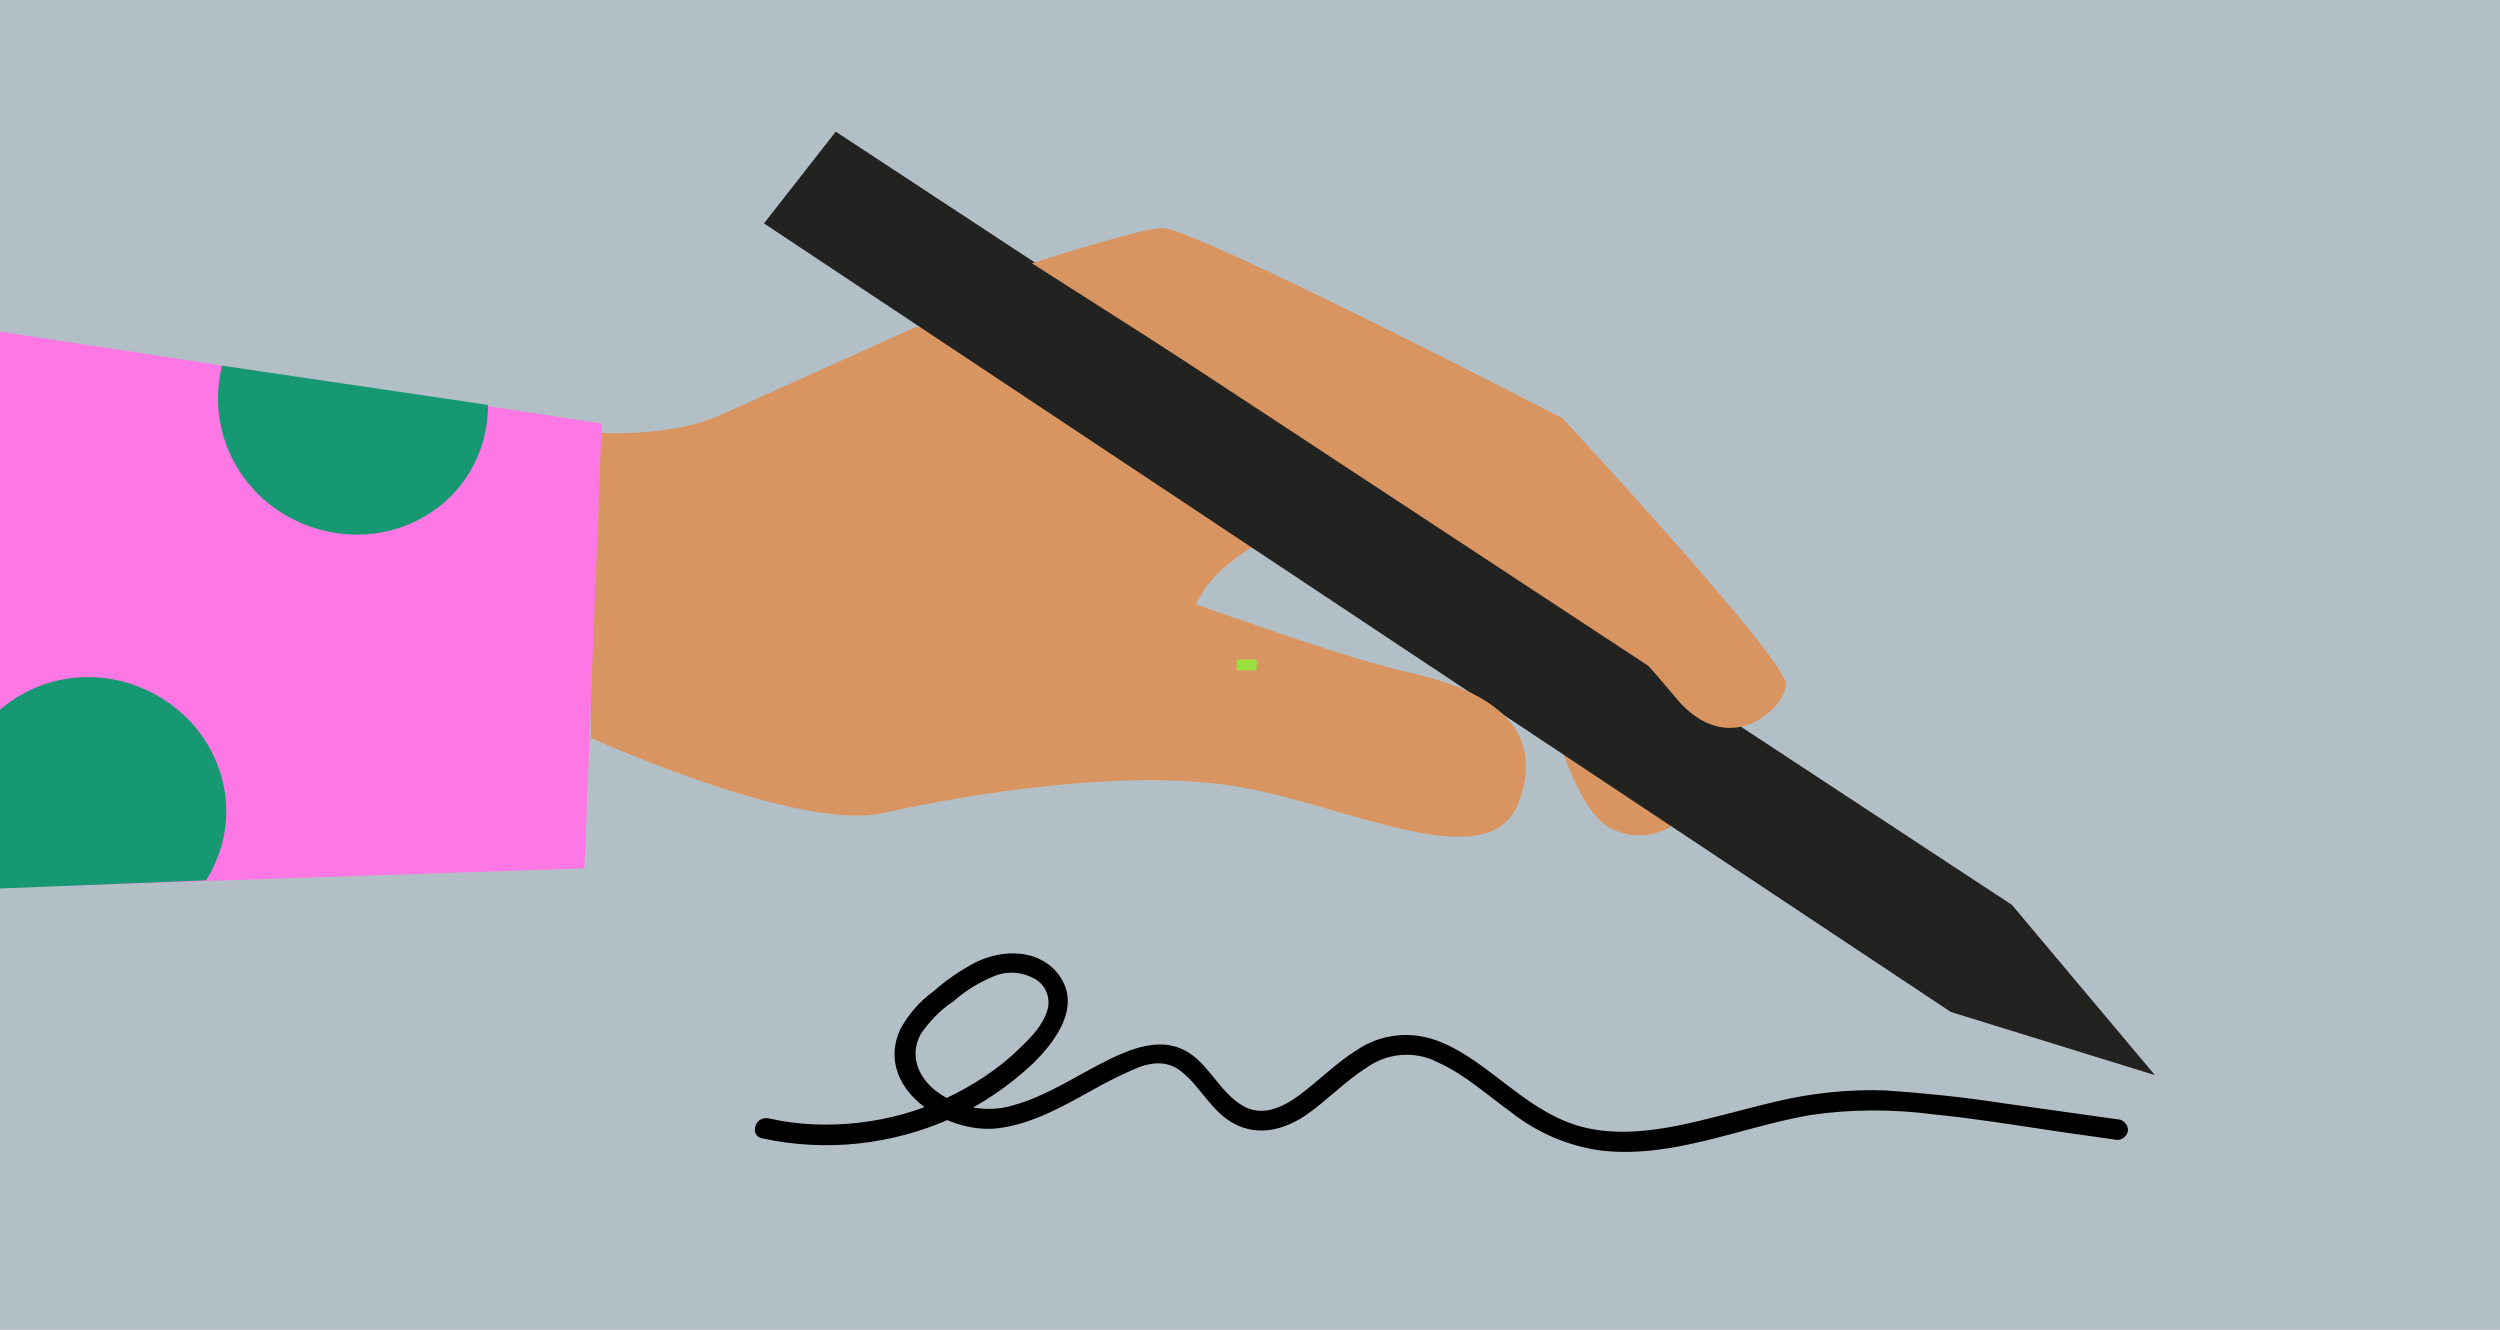
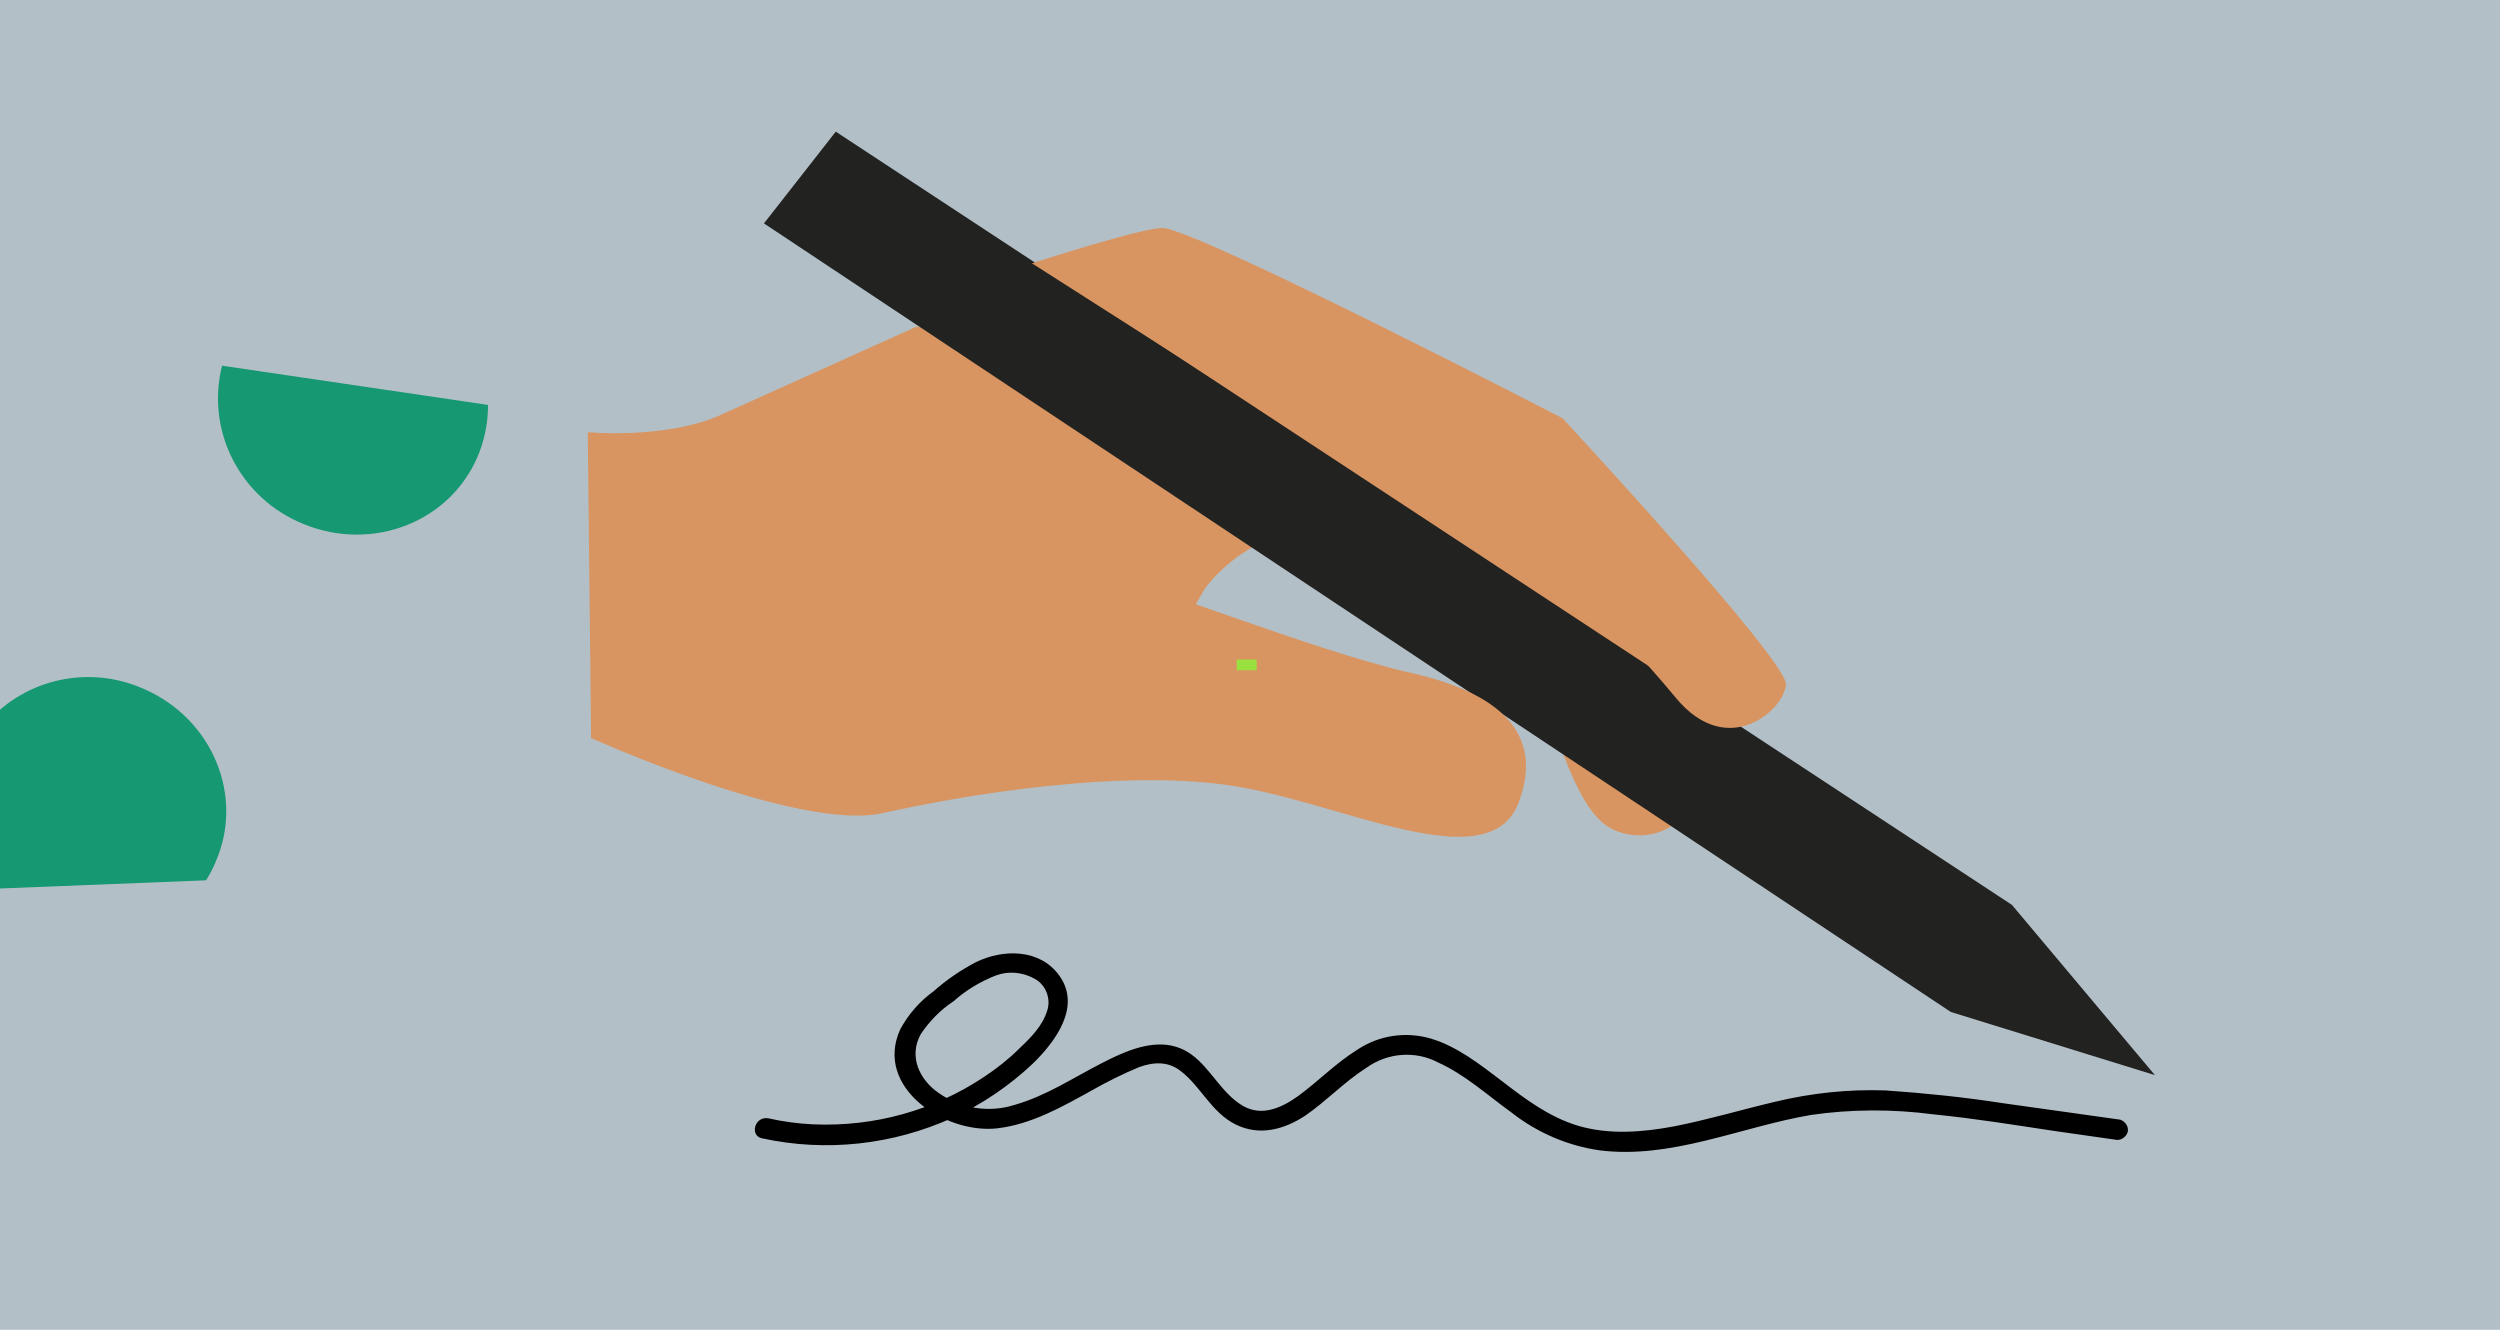
<svg xmlns="http://www.w3.org/2000/svg" xmlns:xlink="http://www.w3.org/1999/xlink" id="Warstwa_1" x="0px" y="0px" viewBox="0 0 376 200" style="enable-background:new 0 0 376 200;" xml:space="preserve">
  <style type="text/css">	.st0{clip-path:url(#SVGID_00000055670242043532823310000011069439520029462915_);}	.st1{fill:#B3BFC7;}	.st2{fill:#D89561;}	.st3{fill:#222221;}	.st4{fill:#FD78E4;}	.st5{fill:#169872;}	.st6{opacity:0.72;clip-path:url(#SVGID_00000055670242043532823310000011069439520029462915_);fill:#81FF32;}</style>
  <g>
    <defs>
      <rect id="SVGID_1_" x="0" y="0" width="376" height="200" />
    </defs>
    <clipPath id="SVGID_00000051341627111171117070000004197024095658941630_">
      <use xlink:href="#SVGID_1_" style="overflow:visible;" />
    </clipPath>
    <g id="Warstwa_4" style="clip-path:url(#SVGID_00000051341627111171117070000004197024095658941630_);">
      <rect x="-2" y="-2.1" class="st1" width="379.9" height="204" />
    </g>
    <g id="Warstwa_1_00000105414011408033267030000006134939972450810266_" style="clip-path:url(#SVGID_00000051341627111171117070000004197024095658941630_);">
      <path class="st2" d="M181.3,88.4c0,0,7-9.6,16.5-7.7s34.6,23.6,34.6,23.6s3.4,15.1,8.7,19.5s18.2,1.3,12.3-13.9   c-3.2-8.3-18.2-36.1-29.3-38.8s-51.9-31.6-57.6-26.8s-28.7,4.9-28.7,4.9l30.3,42.9l8.4,4.4L181.3,88.4z" />
      <polygon class="st3" points="114.9,33.6 293.4,152.2 324.1,161.7 302.6,136.1 125.7,19.8   " />
      <path class="st2" d="M175,34.3c6.1,0.7,60,28.6,60,28.6s33.7,36.3,33.6,40s-8.7,11.6-16.6,2S227.9,79,227.9,79l-29.6-11.9   l-43.1-27.5C155.2,39.6,172.5,34,175,34.3z" />
      <path class="st2" d="M137.9,49.1c0,0-21.3,9.6-29.5,13.3s-20,2.6-20,2.6l0.5,46c0,0,31.2,14.1,43.8,11.3s35.4-6.6,52.1-4.2   s39.1,14.5,43.6,2.6c3.5-9.2-1.1-16.1-16.2-19.5s-42.3-14.6-44.7-13.9c-2.7,0.8,15-6.8,15.3-8.5L137.9,49.1z" />
-       <polygon class="st4" points="-1.8,49.6 90.5,63.7 87.9,130.6 -1.8,133.6   " />
      <path class="st5" d="M33.4,55c-2.4,9.5,2.4,19.3,11.3,23.4C55,83.2,67,79.1,71.6,69.2c1.2-2.6,1.8-5.4,1.8-8.3L33.4,55z" />
      <path class="st5" d="M21.6,103.6c-8.1-3.6-17.6-1.6-23.5,5c0.1,2.1,0.1,25.1,0.1,25.1l32.8-1.3c0.5-0.8,1-1.7,1.4-2.7   C36.8,119.8,32,108.1,21.6,103.6z" />
      <path d="M114.6,171.2c9.6,2.1,19.7,1,28.7-3.1c4.4-2,8.5-4.8,12-8.1c3.4-3.3,7.4-8.6,4-13.3c-2.9-4-8.4-4-12.5-2   c-2.3,1.2-4.5,2.7-6.4,4.4c-2.1,1.5-3.8,3.5-5,5.7c-4,8.8,6.8,15.8,14.6,14.9c5.1-0.6,9.7-3.2,14.2-5.7c2.3-1.3,4.7-2.5,7.1-3.5   c2.2-0.8,4.4-0.9,6.3,0.6c3,2.3,4.6,6.2,8.2,8c3.6,1.8,7.3,0.8,10.5-1.3c3.2-2.2,5.9-5.1,9.2-7.2c3.2-2.3,7.4-2.6,10.8-0.8   c4,1.8,7.4,4.9,11,7.5c3.8,3,8.4,5,13.2,5.7c10.8,1.4,21.3-3.5,31.8-5.3c6.1-0.9,12.4-0.9,18.5-0.1c6.1,0.6,12.2,1.6,18.2,2.5   l9.1,1.3c0.8,0.2,1.6-0.3,1.9-1.1c0.2-0.8-0.3-1.6-1.1-1.9l-17.8-2.5c-5.8-0.9-11.7-1.5-17.5-1.9c-5.6-0.2-11.2,0.4-16.6,1.7   c-5.1,1.2-10.1,2.7-15.2,3.7c-4.8,0.9-9.8,1.3-14.5-0.1c-4.3-1.3-7.9-4-11.4-6.7c-3.3-2.5-6.7-5.2-10.7-6.4   c-3.8-1.1-7.8-0.5-11.1,1.7c-3.2,2-5.8,4.7-8.8,6.9c-2.5,1.8-5.5,3.2-8.4,1.5c-3.2-1.9-4.8-5.6-7.7-7.7c-4.3-3.1-9.4-0.8-13.5,1.3   c-4.3,2.2-8.5,5-13.2,6.3c-3.8,1.2-8,0.5-11.3-1.8c-2.9-2-4.6-5.5-2.7-8.9c1.3-1.9,2.9-3.6,4.9-4.9c1.9-1.7,4.1-3,6.4-3.9   c1.9-0.7,4-0.5,5.8,0.5c1.7,0.9,2.5,3,1.9,4.8c-0.7,2.3-2.5,4.1-4.2,5.7c-1.6,1.6-3.4,3-5.2,4.2c-7.6,5.1-16.6,7.6-25.8,7.2   c-2.2-0.1-4.5-0.4-6.7-0.9C113.5,167.8,112.7,170.8,114.6,171.2L114.6,171.2z" />
    </g>
    <rect x="186" y="99.2" style="opacity:0.72;clip-path:url(#SVGID_00000051341627111171117070000004197024095658941630_);fill:#81FF32;" width="3" height="1.6" />
  </g>
</svg>